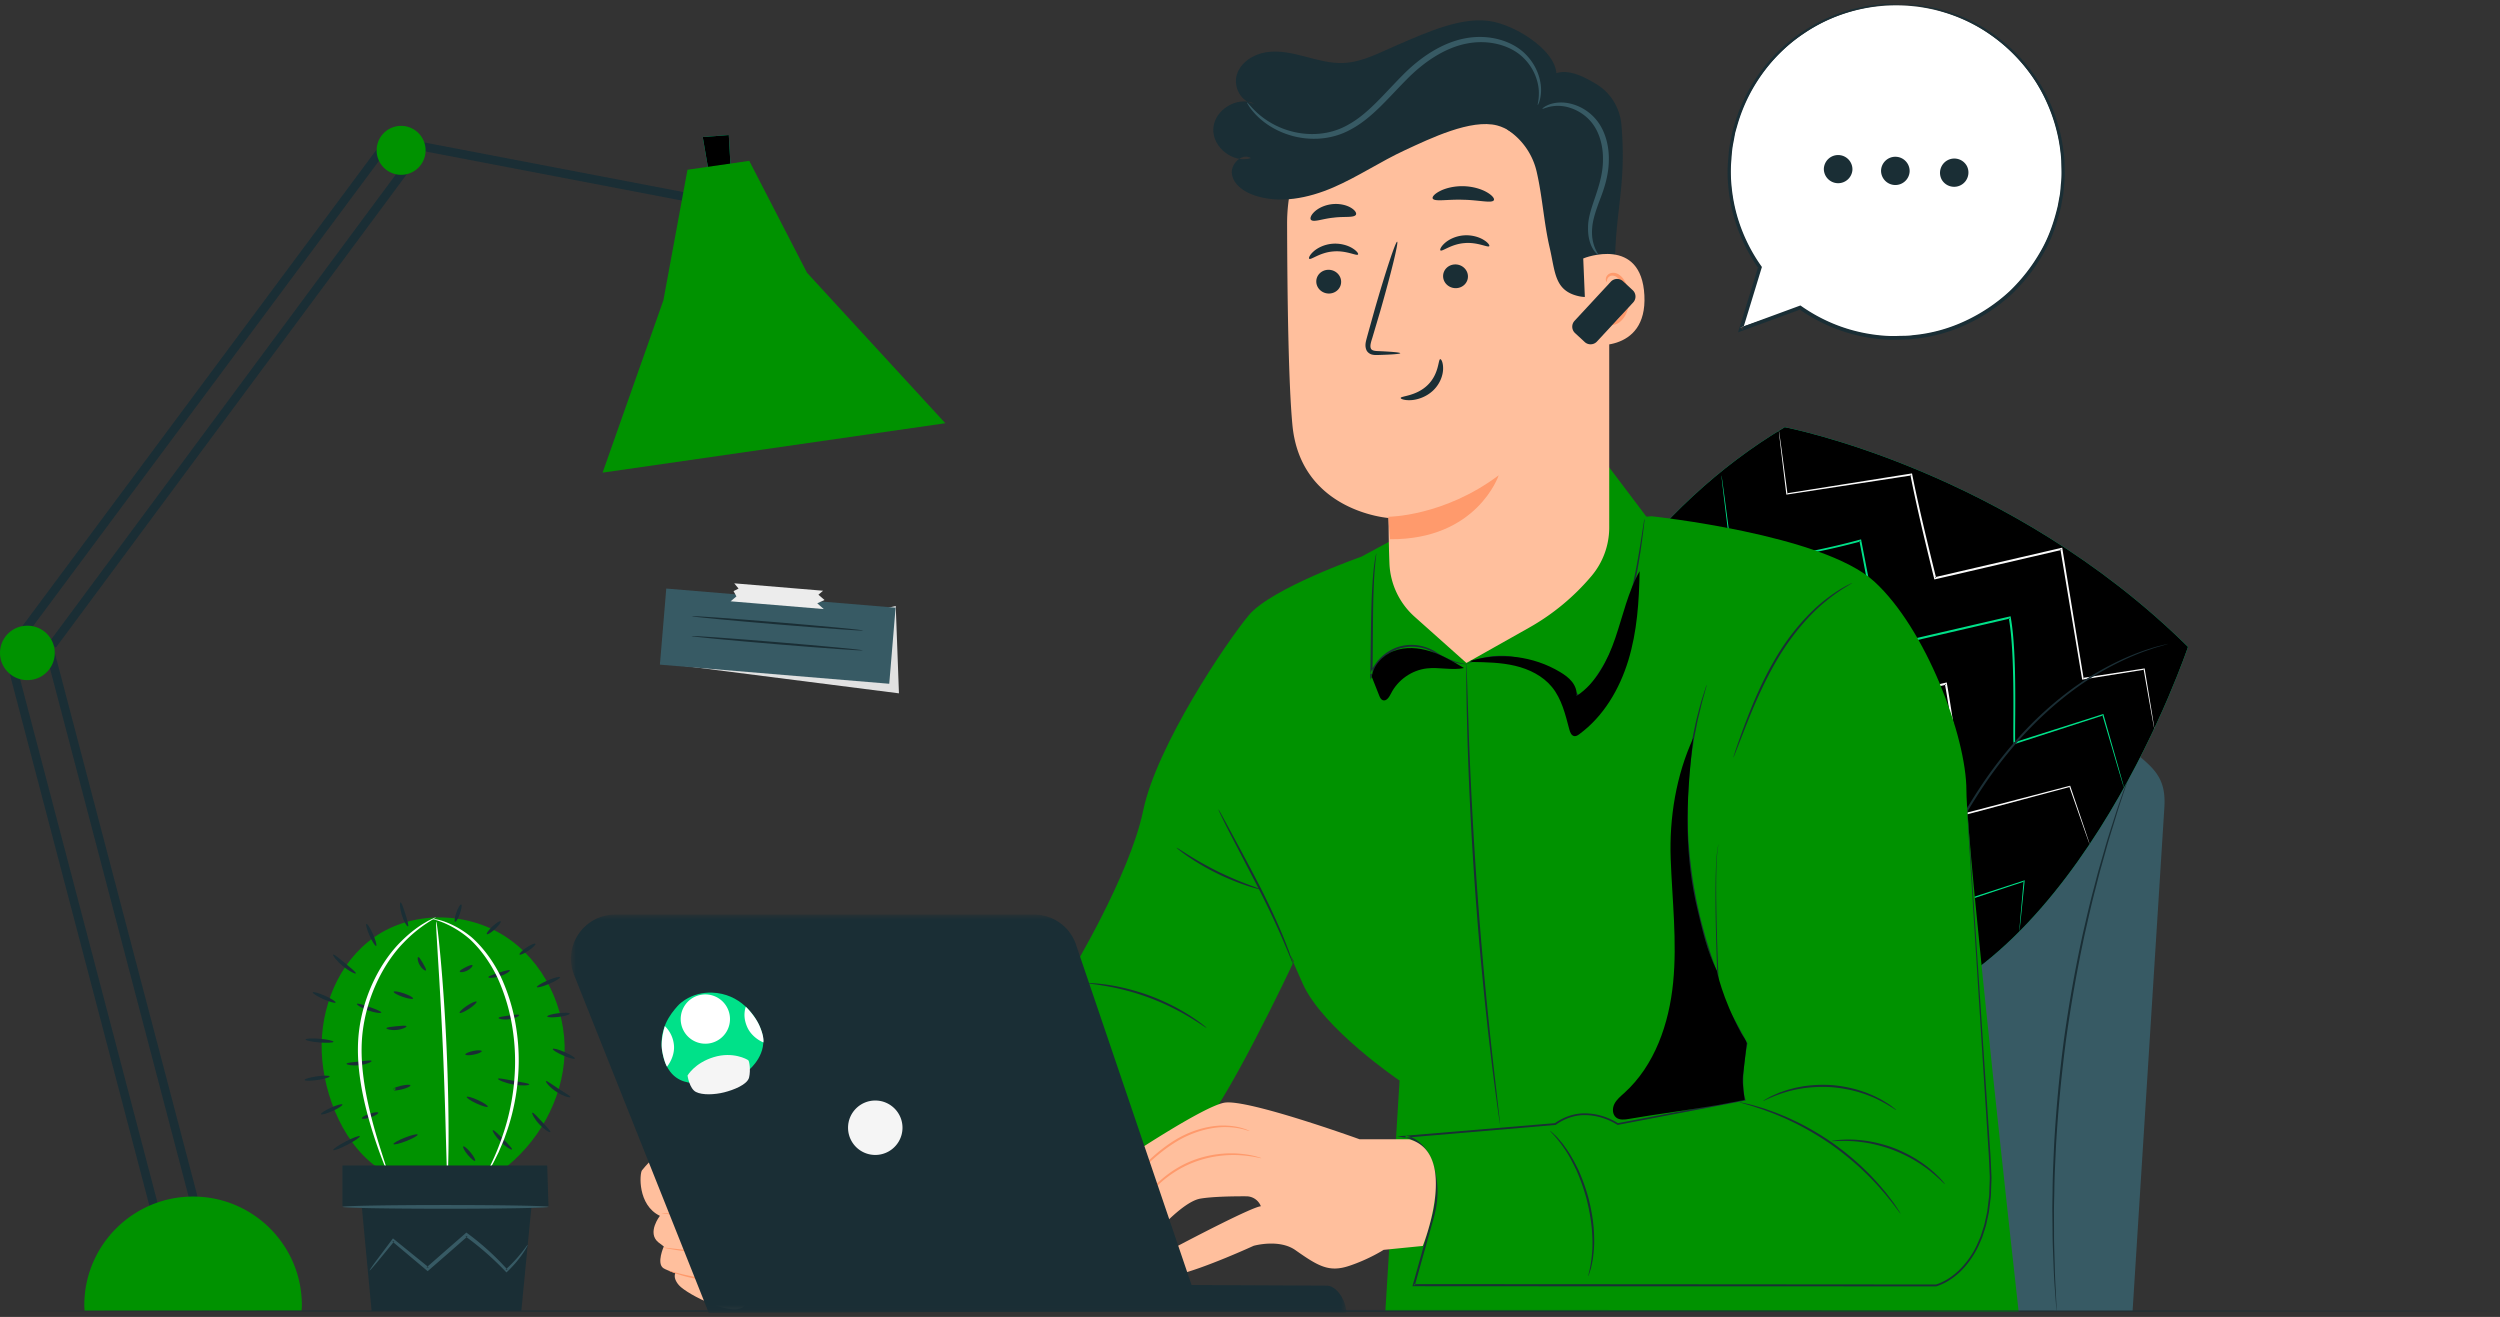
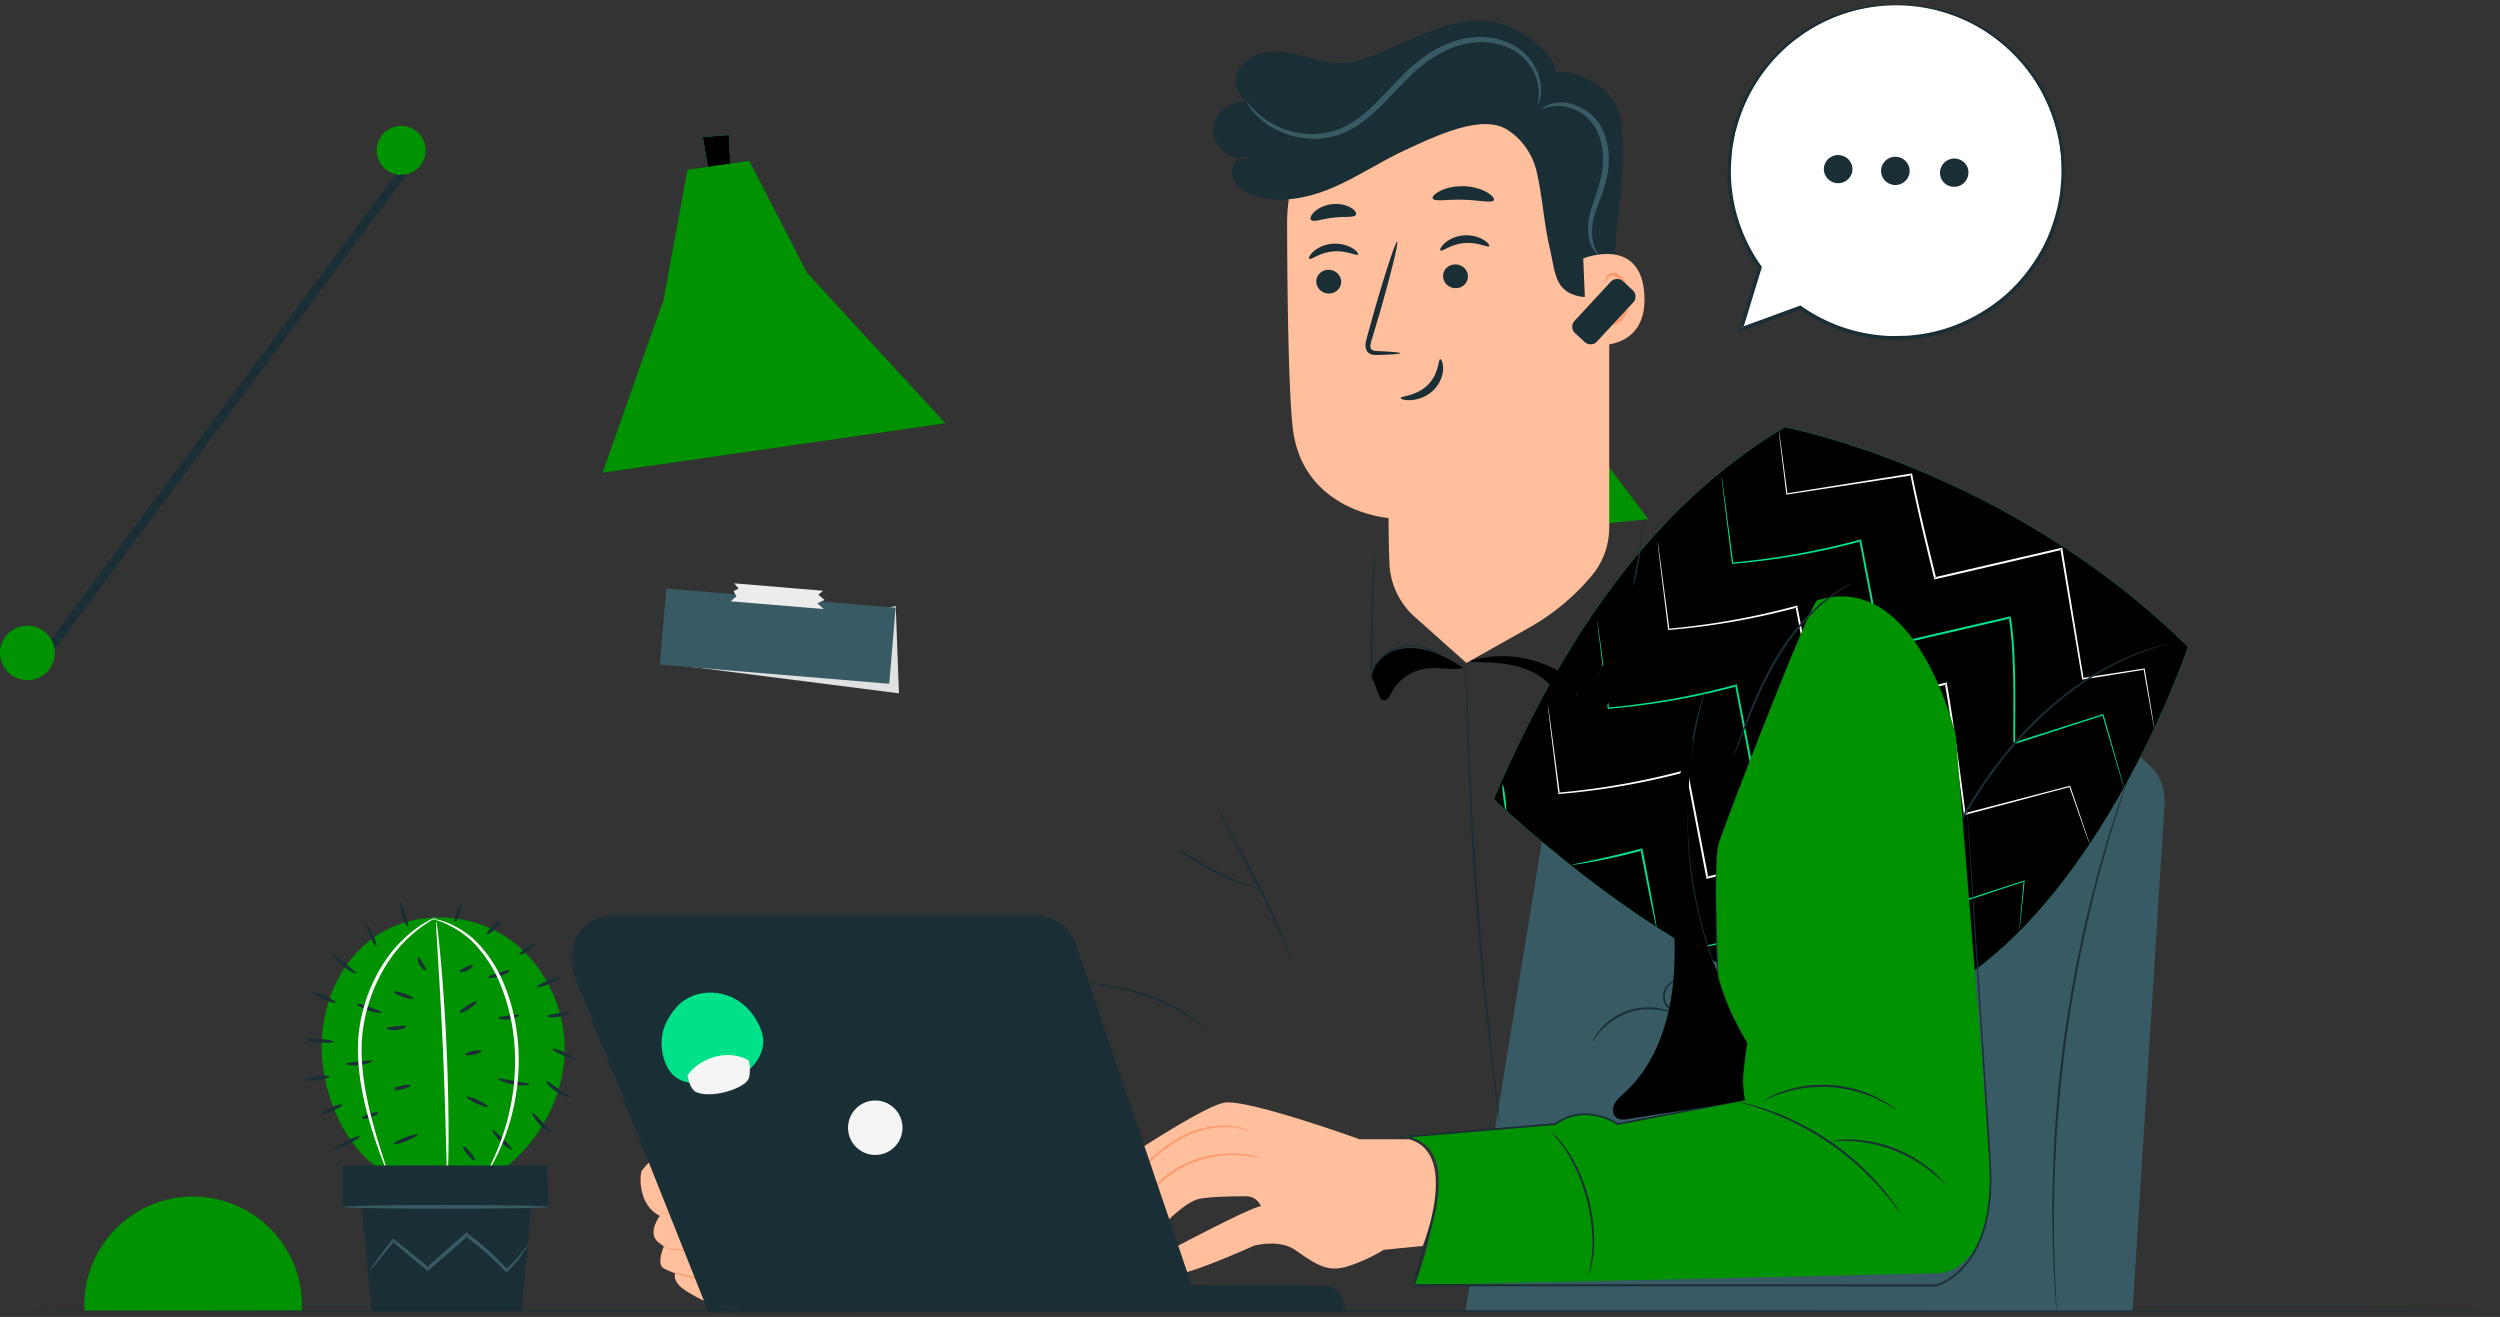
<svg xmlns="http://www.w3.org/2000/svg" xmlns:xlink="http://www.w3.org/1999/xlink" width="467" height="246">
  <rect width="100%" height="100%" fill="#333333" stroke="none" />
  <defs>
    <path id="a" d="M.636.522h144.838v74.415H.636z" />
    <path id="c" d="M.299.003h464.968v.754H.299z" />
  </defs>
  <g fill="none" fill-rule="evenodd">
    <path fill="#375A64" d="M289.461 148.395a12.414 12.414 0 0 1 12.09-10.418c26.155-.349 92.754-.95 96.327 1.886 4.45 3.533 6.777 5.342 6.428 10.947-.32 5.151-5.938 94.08-5.938 94.08H273.734l15.727-96.496z" />
    <path fill="#1A2E35" d="M384.175 244.935c-.007 0-.019-.088-.036-.261l-.066-.771-.217-2.966a105.25 105.25 0 0 1-.255-4.698c-.065-1.833-.182-3.92-.184-6.23l-.04-3.625c-.01-1.26.03-2.572.046-3.93.01-2.716.16-5.614.289-8.666.344-6.097.924-12.791 1.858-19.78a261.148 261.148 0 0 1 3.496-19.562c.691-2.976 1.323-5.81 2.038-8.432.349-1.312.66-2.587 1.007-3.799l1.008-3.484c.618-2.225 1.29-4.205 1.841-5.955a104.086 104.086 0 0 1 1.503-4.46l1-2.802.27-.725c.063-.163.098-.244.105-.242.006.002-.017.088-.067.256l-.233.738-.93 2.823a120.686 120.686 0 0 0-1.437 4.478c-.532 1.754-1.184 3.738-1.785 5.967l-.982 3.486c-.34 1.212-.642 2.488-.983 3.8-.7 2.622-1.32 5.455-2 8.428a271.85 271.85 0 0 0-3.46 19.539 273.067 273.067 0 0 0-1.887 19.746c-.138 3.046-.299 5.94-.324 8.653-.022 1.356-.072 2.665-.069 3.923l.015 3.622c-.015 2.307.082 4.392.125 6.225.036 1.832.115 3.409.188 4.697l.143 2.97.027.773c.004.174.003.264-.004.264m-70.093-62.198c-.003-.014.062-.038.19-.074.13-.03.328-.055.582-.032.504.036 1.256.332 1.824 1.077.589.731.732 2 .183 3.102a3.865 3.865 0 0 1-1.219 1.46 3.703 3.703 0 0 1-1.93.673c-.707.043-1.428-.116-1.989-.517-.574-.386-.92-1.014-1.032-1.62-.213-1.238.29-2.35.954-2.982 1.401-1.195 2.642-1.237 2.614-1.12-.006.015-.068.008-.192.035a3.453 3.453 0 0 0-.525.18c-.44.19-1.095.506-1.7 1.102-.576.588-1.005 1.634-.794 2.713.109.53.406 1.053.896 1.376.48.337 1.111.478 1.744.44a3.388 3.388 0 0 0 1.73-.594 3.56 3.56 0 0 0 1.116-1.305c.51-.995.414-2.105-.084-2.781-.484-.694-1.155-1.01-1.618-1.087-.471-.088-.744-.006-.75-.046m19.551-11.297c-.008.079-1.29-.155-3.348.037-2.04.177-4.885.912-7.466 2.717-2.58 1.807-4.242 4.23-5.107 6.086-.883 1.868-1.1 3.152-1.177 3.131-.022-.004.012-.326.138-.897s.37-1.386.786-2.35c.814-1.92 2.482-4.436 5.134-6.293 2.652-1.855 5.588-2.563 7.67-2.672a13.2 13.2 0 0 1 2.478.066c.58.075.896.153.892.175m-36.152 23.138c-.02-.01.073-.244.292-.642.216-.398.577-.952 1.098-1.578 1.027-1.25 2.821-2.756 5.2-3.567 2.382-.81 4.722-.712 6.3-.35.794.177 1.418.396 1.833.58.416.181.632.308.623.33-.027.07-.94-.358-2.51-.636-1.556-.285-3.82-.334-6.118.45-2.298.783-4.06 2.202-5.12 3.377-1.073 1.18-1.534 2.074-1.597 2.036m24.119 3.095c-.028.038-.547-.277-1.282-.925a14.187 14.187 0 0 1-2.475-2.908 14.183 14.183 0 0 1-1.617-3.46c-.283-.938-.354-1.54-.309-1.551.123-.037.655 2.333 2.258 4.798 1.575 2.482 3.51 3.951 3.425 4.047m34.572-13.884c-.004-.014.06-.039.19-.074.129-.03.327-.055.582-.033.503.037 1.256.333 1.823 1.077.589.732.732 2.002.184 3.104a3.89 3.89 0 0 1-1.219 1.46 3.713 3.713 0 0 1-1.93.672c-.707.042-1.428-.116-1.99-.517-.574-.386-.92-1.014-1.032-1.62-.212-1.238.29-2.35.955-2.983 1.4-1.194 2.64-1.236 2.614-1.119-.006.016-.07.007-.192.035a3.495 3.495 0 0 0-.526.18c-.439.191-1.094.506-1.7 1.102-.576.588-1.004 1.635-.794 2.713.109.529.407 1.052.897 1.376.478.337 1.111.477 1.744.44a3.388 3.388 0 0 0 1.73-.594c.49-.345.867-.812 1.115-1.305.51-.995.415-2.105-.084-2.78-.484-.695-1.154-1.01-1.618-1.088-.47-.088-.743-.007-.749-.046m19.55-11.297c-.007.08-1.289-.155-3.347.036-2.041.178-4.886.912-7.466 2.718s-4.242 4.23-5.107 6.085c-.883 1.868-1.1 3.153-1.177 3.132-.023-.004.011-.326.138-.897.125-.57.369-1.387.786-2.35.814-1.92 2.481-4.435 5.133-6.294 2.653-1.855 5.588-2.563 7.67-2.672 1.049-.06 1.9-.011 2.479.066.58.076.895.153.891.177m-36.15 23.137c-.022-.011.072-.244.29-.643.217-.398.577-.951 1.098-1.577 1.027-1.249 2.821-2.756 5.2-3.567 2.382-.81 4.723-.712 6.3-.35a10.07 10.07 0 0 1 1.833.579c.416.182.633.31.623.331-.027.07-.94-.358-2.51-.636-1.556-.285-3.819-.334-6.118.45-2.298.783-4.06 2.201-5.118 3.377-1.074 1.18-1.535 2.075-1.598 2.036m24.118 3.096c-.028.037-.546-.279-1.281-.927a14.206 14.206 0 0 1-2.476-2.907c-.808-1.263-1.335-2.524-1.616-3.46-.284-.938-.354-1.541-.309-1.55.123-.039.654 2.331 2.257 4.797 1.576 2.482 3.51 3.95 3.425 4.047" />
    <path fill="#00E189" d="M408.717 120.836C375.165 87.703 333.393 79.8 333.393 79.8c-24.838 14.801-41.598 39.65-54.356 69.478 21.4 19.795 48.923 38.765 72.472 40.51 37.243-9.412 57.208-68.952 57.208-68.952" />
    <path fill="#000" d="M408.717 120.836C375.165 87.703 333.393 79.8 333.393 79.8c-24.838 14.801-41.598 39.65-54.356 69.478 21.4 19.795 48.923 38.765 72.472 40.51 37.243-9.412 57.208-68.952 57.208-68.952" />
    <path fill="#00E189" d="M396.76 147.144a1.378 1.378 0 0 1-.083-.228l-.215-.684-.8-2.661-2.95-10.015.15.08-16.456 5.333.105-.102c-.015.03-.015.041-.046.087-.044.061-.161.086-.2.055-.061-.015-.117-.116-.106-.106-.02-.056-.024-.09-.028-.12l-.018-.177-.015-.337-.011-.669-.001-1.35.013-2.762c.007-1.87.006-3.795-.022-5.769-.03-1.974-.083-3.997-.196-6.06-.12-2.06-.278-4.167-.652-6.269l.234.152-14.96 3.476-9.121 2.114-.199.046-.037-.2-3.814-19.97.222.139a134.934 134.934 0 0 1-23.897 4.177l-.122.01-.014-.12-1.47-12.056-.374-3.214-.088-.828a1.717 1.717 0 0 1-.017-.283c.006 0 .023.093.053.278l.122.824.439 3.205c.37 2.819.909 6.903 1.585 12.041l-.136-.109c6.46-.578 14.681-1.78 23.825-4.27l.187-.05.036.19 3.846 19.963-.235-.153 9.119-2.118 14.963-3.466.197-.046.035.199c.376 2.133.53 4.25.647 6.319.11 2.069.16 4.097.184 6.074.023 1.977.019 3.905.007 5.775-.008.935-.016 1.856-.022 2.762l-.003 1.348.007.661.014.324.013.15.005.033c-.014.017.04-.012-.036.025-.066.04-.074.005-.094.042-.003.042-.003-.036-.034-.02-.122-.076-.095-.056-.095-.056l-.086-.041.19-.06 16.486-5.247.117-.036.032.116 2.844 10.045.741 2.68.184.693c.039.155.057.235.05.236" />
    <path fill="#FAFAFA" d="M390.342 157.686a.98.98 0 0 1-.076-.176l-.198-.533-.747-2.09-2.785-7.956.128.069-19.616 5.234-.18.048-.024-.186c-.467-3.605-.988-7.478-1.562-11.558-.583-4.079-1.19-8.374-1.978-12.79l.233.153-14.357 3.336-9.723 2.253-.198.046-.038-.199-3.813-19.97.22.138a134.905 134.905 0 0 1-23.897 4.176l-.12.01-.015-.119-1.47-12.058-.375-3.212-.087-.828a1.815 1.815 0 0 1-.018-.283c.006 0 .024.094.053.278l.122.825.44 3.204 1.584 12.043-.135-.11c6.46-.577 14.681-1.78 23.826-4.27l.185-.05.037.188 3.847 19.964-.237-.153 9.722-2.257 14.36-3.327.198-.045.036.198c.785 4.431 1.384 8.726 1.958 12.808.565 4.084 1.073 7.96 1.527 11.568l-.204-.138 19.644-5.124.097-.025.031.094 2.69 7.988.696 2.107.17.543c.037.122.054.185.05.187" />
    <path fill="#00E189" d="M377.212 174.002s.003-.212.034-.625l.147-1.827.616-6.982.126.1c-4.989 1.658-11.97 3.977-20.34 6.756l-.173.058-.035-.18c-1.604-8.323-3.504-18.17-5.56-28.831l.235.154-12.44 2.889-11.642 2.698-.197.045-.038-.198-3.813-19.97.22.136a134.796 134.796 0 0 1-23.897 4.177l-.12.01-.013-.118c-.63-5.154-1.128-9.243-1.472-12.063l-.374-3.208-.088-.828c-.018-.186-.024-.28-.018-.281.006-.001.024.092.053.277l.121.822.438 3.2 1.585 12.05-.133-.108a137.814 137.814 0 0 0 23.826-4.27l.184-.05.036.187 3.847 19.964-.235-.153 11.64-2.703 12.442-2.883.196-.046.039.2c2.032 10.665 3.907 20.515 5.494 28.84l-.207-.123 20.38-6.633.14-.046-.014.148-.707 6.972-.198 1.823c-.048.41-.085.62-.085.62" />
    <path fill="#FAFAFA" d="M350.136 189.666a.567.567 0 0 1-.05-.142l-.118-.43-.432-1.68c-.368-1.494-.9-3.647-1.57-6.37l-2.344-9.873c-.87-3.811-1.884-8.09-2.789-12.795l.213.139-24.077 5.607-.2.047-.038-.201c-.127-.66-.262-1.37-.4-2.082l-3.42-17.887.233.146a134.915 134.915 0 0 1-23.9 4.178l-.13.011-.017-.13-1.459-12.003-.376-3.247-.087-.843c-.017-.19-.023-.289-.017-.29.007 0 .026.096.056.285l.126.838.446 3.24c.375 2.84.915 6.922 1.582 11.986l-.147-.12a138.016 138.016 0 0 0 23.824-4.267l.195-.054.04.2c1.08 5.625 2.238 11.638 3.439 17.882l.399 2.082-.237-.154c8.694-2.01 16.894-3.904 24.085-5.565l.179-.041.033.18c.886 4.691 1.88 8.98 2.727 12.794l2.264 9.89 1.474 6.391.38 1.693c.037.18.066.322.091.436a.661.661 0 0 1 .022.149" />
    <path fill="#00E189" d="M337.342 186.959c-.025.006-.124-.366-.283-1.048-.167-.748-.383-1.728-.647-2.918a890.283 890.283 0 0 1-2.052-9.876l.236.155-2.263.527a999.733 999.733 0 0 1-11.37 2.579l-3.456.736c-.817.166-1.273.245-1.28.218-.005-.026.438-.156 1.246-.367l3.427-.859c2.897-.708 6.908-1.662 11.344-2.692l2.264-.522.197-.046.04.201a881.51 881.51 0 0 1 1.92 9.891l.532 2.942c.117.692.169 1.074.145 1.079m-27.926-13.792c-.027.005-.127-.376-.283-1.069-.165-.767-.375-1.756-.629-2.943a769.97 769.97 0 0 1-1.927-9.737l-.13-.68.245.153c-3.599.973-6.871 1.67-9.242 2.098-1.186.215-2.146.37-2.811.461-.664.094-1.032.13-1.037.103-.004-.026.356-.11 1.012-.25.727-.15 1.66-.346 2.783-.58a168.63 168.63 0 0 0 9.193-2.212l.204-.056.04.21.131.678c.73 3.808 1.37 7.258 1.812 9.76.205 1.196.374 2.192.506 2.967.11.701.16 1.092.133 1.097m-28.104-21.808c-.108.013-.331-1.05-.5-2.376-.167-1.325-.215-2.41-.108-2.423.109-.014.332 1.049.5 2.374.168 1.326.217 2.41.109 2.425" />
    <path fill="#FAFAFA" d="M402.417 136.08a.907.907 0 0 1-.047-.185l-.11-.553-.396-2.158c-.339-1.91-.827-4.675-1.446-8.176l.127.092-11.444 1.833-.148.024-.025-.15c-1.15-6.874-2.532-15.149-4.05-24.234l.23.152-15.622 3.63-7.958 1.844-.188.044-.046-.186c-1.69-6.874-3.263-13.386-4.444-19.39l.2.142-23.24 3.57-.118.018-.015-.117-1.05-8.708-.262-2.31-.06-.596a.992.992 0 0 1-.01-.202c.006-.001.02.066.042.199l.09.59.322 2.303 1.156 8.695-.131-.099c5.943-.944 13.907-2.212 23.221-3.693l.168-.026.034.168c1.197 5.983 2.782 12.494 4.476 19.36l-.233-.143 7.957-1.846 15.625-3.62.198-.045.033.198 3.974 24.255-.174-.126 11.457-1.754.11-.017.018.108 1.342 8.193.34 2.168.08.557c.016.126.022.19.017.191" />
    <path fill="#1A2E35" d="M404.972 120.274c.002.007-.07.033-.21.079l-.626.192c-.544.184-1.376.363-2.399.743-2.074.672-5.014 1.858-8.424 3.743-3.414 1.875-7.231 4.562-11.042 8.028-3.808 3.468-7.565 7.748-10.968 12.622-3.379 4.9-6.135 9.87-8.406 14.5-2.272 4.63-4.098 8.907-5.582 12.517-1.484 3.61-2.638 6.553-3.444 8.583l-.933 2.334-.253.604c-.058.135-.091.203-.098.2-.006-.002.015-.074.06-.214.057-.16.128-.364.216-.618l.866-2.362a366.318 366.318 0 0 1 3.328-8.632c1.453-3.627 3.254-7.92 5.515-12.572 2.257-4.65 5.014-9.644 8.406-14.564 3.42-4.898 7.206-9.195 11.049-12.667 3.844-3.471 7.701-6.15 11.152-8.002 3.446-1.865 6.415-3.017 8.51-3.646 1.035-.359 1.875-.515 2.428-.673.262-.064.47-.116.636-.155.144-.033.218-.047.22-.04" />
    <path fill="#E1E1E1" d="M123.3 123.828l44.624 5.688-.6-16.327z" />
    <path fill="#375A64" d="M166.111 127.728l-42.839-3.572 1.187-14.212 42.837 3.573z" />
-     <path fill="#1A2E35" d="M161.274 117.78c-.01.109-7.194-.402-16.045-1.141-8.854-.738-16.022-1.425-16.013-1.533.009-.109 7.192.402 16.046 1.14 8.851.738 16.021 1.425 16.012 1.534m-.085 3.709c-.008.109-7.193-.402-16.044-1.14-8.854-.738-16.022-1.425-16.014-1.534.01-.108 7.193.402 16.047 1.141 8.85.738 16.02 1.425 16.012 1.533" />
    <path fill="#ECECEC" d="M137.157 108.966l16.598 1.384-.875.74 1.138.99-1.353.619 1.212 1.076-17.398-1.451 1.086-.917-.54-.984.934-.475z" />
-     <path fill="#1A2E35" d="M36.067 224.324a.807.807 0 0 1-.779-.602L8.364 121.155a.807.807 0 1 1 1.56-.409l26.924 102.567a.807.807 0 0 1-.781 1.011m-7.111 2.539a.805.805 0 0 1-.78-.602L1.252 123.693a.806.806 0 0 1 1.56-.41l26.924 102.57a.806.806 0 0 1-.78 1.011M4.484 119.241l-1.294-.962 69.133-92.996 63.061 12.077-.303 1.584-62.068-11.886z" />
    <path fill="#1A2E35" d="M10.439 120.969l-1.296-.96 68.032-91.78 1.298.959z" />
    <path fill="#009200" d="M70.6 29.555a4.572 4.572 0 0 0 8.658-2.943 4.575 4.575 0 0 0-5.802-2.855 4.57 4.57 0 0 0-2.856 5.798" />
    <path fill="#00E189" d="M132.403 32.161l-1.13-6.568 4.867-.367.352 6.347z" />
    <path fill="#000" d="M132.403 32.161l-1.13-6.568 4.867-.367.352 6.347z" />
    <path fill="#009200" d="M128.422 31.708l-4.496 24.374-11.363 32.208 64.023-9.23-25.839-28.113-10.788-20.902zM0 121.966a5.078 5.078 0 0 0 5.08 5.077 5.078 5.078 0 1 0 0-10.155A5.078 5.078 0 0 0 0 121.966m15.8 122.877c-.018-.338-.052-.673-.052-1.015 0-11.217 9.098-20.31 20.32-20.31s20.32 9.093 20.32 20.31c0 .342-.035.677-.051 1.015H15.799z" />
    <path fill="#FFBF9D" d="M126.634 237.242c-.25.05-1.313 1.132.208 2.853 1.521 1.72 10.695 6.418 12.39 3.609 1.694-2.81-2.392-4.761-2.392-4.761l-10.206-1.701z" />
    <path fill="#FFBF9D" d="M136.712 234.213s9.466-1.047 13.328-.552c4.193.539 8.634-1.579 11.27-4.468 2.638-2.888 3.327-6.689 3.327-6.689l6.025-4.212s.65-14.313-8.896-12.001l-11.158.391s-21.949 3.635-25.348 6.367c0 0-4.135 4.015-5.339 5.571-.454.588-.845 6.486 3.349 8.497 0 0-2.472 3.162-.294 4.942l1.025.777s-1.416 3.152-.084 4.055c1.332.903 11.864 4.098 14.858 2.016 2.992-2.082-.475-4.483-2.063-4.694" />
    <path fill="#FF9A6C" d="M124.914 226.562c.005-.028.445.03 1.24.133a59.04 59.04 0 0 0 3.37.346c.714.052 1.495.092 2.335.11.838.026 1.74-.01 2.7.064.952.083 2.003.269 2.897.919.85.629 1.582 1.699 1.415 2.918-.08.599-.423 1.122-.846 1.498-.431.372-.931.62-1.432.796-1.01.345-2.014.448-2.964.548-1.909.16-3.63.052-5.06-.099a52.306 52.306 0 0 1-3.369-.474c-.79-.138-1.225-.23-1.22-.257.003-.027.445.014 1.242.104.797.087 1.948.237 3.373.35 1.423.114 3.128.19 5 .013.93-.105 1.925-.22 2.869-.55.47-.167.925-.398 1.302-.725.366-.329.651-.769.716-1.263.147-1.002-.485-1.978-1.255-2.549-.787-.582-1.78-.782-2.699-.866-.928-.084-1.832-.06-2.679-.1a39.377 39.377 0 0 1-2.348-.16 38.33 38.33 0 0 1-3.372-.472c-.79-.149-1.22-.26-1.215-.284" />
    <path fill="#FF9A6C" d="M124.146 219.724c.005-.03.443.031 1.234.139.79.104 1.936.255 3.355.378a57.22 57.22 0 0 0 4.996.218c.931.014 1.987-.05 2.989.448.49.247.923.68 1.138 1.218.221.532.259 1.128.155 1.695-.21 1.159-1.02 2.063-1.913 2.623-.902.573-1.92.84-2.874.935-1.926.167-3.616-.132-5.037-.233l-3.365-.342c-.795-.09-1.233-.153-1.23-.18.001-.026.444-.016 1.242.027l3.376.217c1.423.066 3.129.332 4.975.15.918-.101 1.868-.363 2.706-.9.827-.523 1.552-1.354 1.733-2.368.206-1.008-.2-2.085-1.085-2.499-.862-.441-1.88-.41-2.812-.428a49.92 49.92 0 0 1-5.022-.304 42.793 42.793 0 0 1-3.352-.504c-.785-.154-1.214-.266-1.21-.29" />
    <path fill="#FF9A6C" d="M129.03 220.557c-.111.026-.376-.804-.86-1.745-.478-.946-.994-1.646-.908-1.721.074-.073.754.545 1.26 1.542.51.994.61 1.908.508 1.924" />
    <path fill="#FFBF9D" d="M157.984 206.865l-8.949-1.19s-25.295-5.155-25.542-4.488c-.246.667-1.494.9-.56 3.607.936 2.708 15.534 5.116 16.183 5.976.65.86 1.117 5.884 6.848 8.187 5.73 2.304 9.282 1.532 9.282 1.532" />
    <path fill="#FF9A6C" d="M155.246 220.489c.002.006-.063.026-.193.052s-.323.057-.58.08c-.512.05-1.274.077-2.25 0a19.304 19.304 0 0 1-3.506-.62c-1.335-.376-2.86-.839-4.4-1.708-1.539-.857-2.971-2.28-3.942-4.117-.497-.91-.843-1.943-1.218-2.942a1.712 1.712 0 0 0-.165-.332c-.044-.065-.143-.11-.266-.168a7.717 7.717 0 0 0-.769-.27 42.094 42.094 0 0 0-1.635-.454c-2.225-.577-4.58-1.137-6.99-1.844-1.205-.355-2.426-.745-3.636-1.234-.603-.251-1.206-.525-1.78-.88a4.266 4.266 0 0 1-.815-.64c-.117-.14-.235-.28-.31-.466-.086-.174-.112-.327-.17-.492-.184-.647-.33-1.354-.125-2.062.1-.353.336-.656.55-.898.107-.123.202-.235.249-.347.018-.028-.018.013.06-.097.089-.09.114-.072.148-.089.079-.024.107-.016.163-.026a2.87 2.87 0 0 1 .262-.001c1.323.084 2.57.309 3.813.502 2.476.409 4.853.85 7.117 1.277 4.526.86 8.592 1.68 12.003 2.38.853.17 1.667.362 2.432.49.775.107 1.507.21 2.193.307 1.36.193 2.537.36 3.51.5l2.219.332.575.096c.13.025.195.04.194.047 0 .006-.068.004-.2-.007l-.58-.057-2.229-.26-3.524-.434-2.2-.277c-.783-.121-1.587-.303-2.444-.463l-12.016-2.297c-2.264-.416-4.641-.85-7.112-1.253-1.231-.19-2.502-.413-3.763-.491a2.344 2.344 0 0 0-.223.002c-.024.003-.08.004-.077.009-.007-.012.008.028-.019-.028-.042-.064-.01-.061-.037-.09a.066.066 0 0 0-.033-.02c.3.112.079.04.144.07l-.016.034c-.083.19-.207.326-.311.448-.215.244-.39.474-.471.758-.17.566-.053 1.22.126 1.835.1.33.177.585.392.8.214.215.462.41.734.574.541.337 1.13.605 1.72.851 1.188.482 2.398.872 3.596 1.226 2.397.71 4.745 1.275 6.974 1.863.557.15 1.107.299 1.648.467.27.087.538.17.805.288.123.06.293.127.41.287.087.137.151.272.2.401.385 1.043.706 2.027 1.186 2.923.933 1.79 2.303 3.176 3.794 4.028 1.487.861 3.003 1.346 4.317 1.737 1.325.376 2.498.583 3.462.68.965.098 1.72.097 2.23.073.256-.01.45-.03.58-.04.13-.013.198-.02.2-.013m-21.292 13.276c.001-.022.334-.038.931.045a8.831 8.831 0 0 1 2.443.724c.489.232 1.014.505 1.528.905.493.394 1.033.956 1.12 1.755.089.805-.43 1.581-1.123 2.002-.712.446-1.58.524-2.401.496-3.272-.196-6.193-.678-8.269-1.216a24.925 24.925 0 0 1-2.42-.746c-.563-.207-.863-.347-.854-.37.01-.029.328.063.9.224.572.164 1.403.39 2.44.62 2.069.465 4.988.9 8.216 1.095.789.028 1.58-.054 2.185-.431.608-.367 1.029-1.01.964-1.64-.053-.637-.506-1.156-.964-1.535-.468-.383-.978-.668-1.443-.907-1.9-.928-3.273-.939-3.253-1.021" />
-     <path fill="#009200" d="M199.801 182.088s11.216-18.454 13.737-30.634c2.52-12.18 15.546-31.5 19.748-36.54 4.203-5.039 21.01-10.92 21.01-10.92l6.198-3.34 48.007-4.22s31.934 3.36 41.599 12.18c9.664 8.82 17.227 28.98 17.227 39.06 0 10.08 9.76 97.372 9.76 97.372l-118.3-.156 2.652-43.037s-14.286-9.659-18.068-18.06c-3.78-8.4-1.68-4.2-1.68-4.2s-13.412 28.499-18.034 31.858c-4.622 3.36-58.345 19.84-58.345 19.84l-7.358-28.181 41.847-21.022z" />
    <path fill="#009200" d="M339.47 112.134c-1.296.402-17.317 41.769-18.446 45.53-1.13 3.764 0 27.47 0 27.47l5.27 9.784s-1.507 7.15-.377 10.537L302.2 209.97s-6.024-4.139-11.67 0l-27.98 2.365s8.213.094 5.768 12.687c-2.397 12.336-4.219 15.05-4.219 15.05l98.336-2.245s10.923-.54 9.258-21.538c-1.664-21-6.354-78.915-6.354-78.915s-7.168-31.038-25.869-25.24" />
    <path fill="#1A2E35" d="M320.801 181.827c-.013.005-.092-.17-.233-.51l-.596-1.489a34.696 34.696 0 0 1-.871-2.385c-.308-.94-.703-2-1.026-3.204-.347-1.198-.729-2.51-1.047-3.942-.368-1.421-.651-2.963-.961-4.583-.554-3.25-.995-6.858-1.151-10.663-.135-3.809.018-7.44.324-10.725.195-1.638.352-3.198.618-4.642.124-.723.221-1.424.356-2.091l.405-1.916c.236-1.225.551-2.31.796-3.269.238-.962.488-1.777.707-2.44l.495-1.525c.117-.348.185-.528.198-.524.014.005-.03.193-.122.548l-.425 1.545a39.195 39.195 0 0 0-.639 2.45c-.224.963-.52 2.048-.737 3.272l-.378 1.914c-.127.666-.216 1.366-.333 2.088-.251 1.44-.395 2.994-.579 4.626a87.914 87.914 0 0 0-.293 10.673c.156 3.787.584 7.378 1.116 10.617.299 1.615.569 3.152.921 4.57.303 1.43.668 2.741.998 3.94.304 1.206.679 2.266.966 3.211.282.947.568 1.749.806 2.402l.527 1.514c.115.348.171.533.158.538m34.215 44.861c-.012.008-.098-.092-.253-.289l-.657-.868a25.512 25.512 0 0 0-1.052-1.363c-.425-.52-.885-1.131-1.455-1.754a40.481 40.481 0 0 0-1.862-2.04c-.67-.73-1.451-1.449-2.257-2.219a56.777 56.777 0 0 0-5.66-4.532 56.865 56.865 0 0 0-6.24-3.696c-1.007-.481-1.955-.957-2.876-1.328a39.279 39.279 0 0 0-2.566-1.022c-.785-.313-1.518-.526-2.155-.741-.635-.22-1.19-.38-1.647-.503-.418-.124-.762-.225-1.045-.31-.238-.073-.362-.12-.36-.133.004-.013.134.007.378.057.288.065.64.143 1.067.237.463.103 1.027.24 1.672.442.644.195 1.389.391 2.184.688.803.277 1.68.589 2.598.984.933.36 1.893.828 2.911 1.305a53.277 53.277 0 0 1 6.303 3.696 53.21 53.21 0 0 1 5.683 4.59c.805.783 1.582 1.516 2.248 2.26.695.72 1.294 1.43 1.837 2.084.56.639 1.006 1.265 1.416 1.8.415.532.743 1.01 1.003 1.409l.598.913c.134.211.198.325.187.333m8.279-5.517c-.057.053-.928-.94-2.567-2.274-.815-.673-1.847-1.396-3.039-2.12a28.531 28.531 0 0 0-4.08-1.97 28.447 28.447 0 0 0-4.363-1.23c-1.372-.25-2.625-.392-3.68-.429-2.113-.088-3.423.077-3.43 0-.004-.027.32-.08.913-.156.296-.04.66-.08 1.083-.092.424-.015.908-.055 1.442-.03 1.07.001 2.342.116 3.738.35 1.391.257 2.904.646 4.437 1.218a26.578 26.578 0 0 1 4.128 2.029c1.2.75 2.228 1.508 3.03 2.217.416.334.751.685 1.058.978.31.29.556.56.749.787.394.449.601.704.581.722m-9.093-13.833c-.048.07-1.209-.851-3.327-1.898a17.841 17.841 0 0 0-1.768-.771c-.638-.275-1.352-.478-2.095-.715a26.356 26.356 0 0 0-4.986-.874 26.471 26.471 0 0 0-5.059.187c-.767.132-1.502.237-2.172.421-.68.145-1.296.341-1.857.524-2.242.748-3.517 1.503-3.556 1.426-.014-.023.3-.213.884-.539.289-.168.65-.36 1.088-.542.435-.187.922-.429 1.493-.609a16.822 16.822 0 0 1 1.869-.577c.676-.201 1.42-.32 2.198-.464a25.177 25.177 0 0 1 5.14-.22c1.824.135 3.54.48 5.06.919.752.249 1.472.468 2.114.758.658.253 1.242.55 1.772.827.542.256.99.562 1.396.807.41.24.741.479 1.004.686.534.4.82.632.803.654m-57.511 31.024c-.089-.025.491-1.58.698-4.212.129-1.312.096-2.886-.037-4.622a36.916 36.916 0 0 0-.99-5.576 37.9 37.9 0 0 0-1.885-5.343c-.754-1.569-1.486-2.965-2.25-4.04-1.476-2.19-2.734-3.27-2.668-3.334.017-.02.325.252.866.765.283.245.585.586.923.993l.552.647c.183.237.36.5.555.77.805 1.07 1.571 2.467 2.352 4.047a35.638 35.638 0 0 1 1.937 5.394c.5 1.973.826 3.888.97 5.646.114 1.758.119 3.353-.048 4.679l-.105.945-.164.833c-.102.52-.19.967-.32 1.32-.225.71-.361 1.097-.387 1.088m-16.486-28.408c-.007 0-.023-.073-.048-.218l-.103-.648-.358-2.491a470.468 470.468 0 0 1-1.177-9.184c-.933-7.762-2.045-18.509-2.916-30.406a673.994 673.994 0 0 1-1.526-30.514c-.103-3.908-.158-7.07-.169-9.257l-.007-2.516.008-.656a.986.986 0 0 1 .015-.223c.008 0 .016.075.025.223.008.17.019.385.03.654.021.603.048 1.445.083 2.515l.293 9.25c.274 7.812.777 18.599 1.641 30.495a833.114 833.114 0 0 0 2.8 30.404l1.052 9.196.284 2.5.064.652c.012.147.015.224.009.224m-38.629-29.818c-.026.01-.207-.403-.515-1.157-.301-.754-.753-1.842-1.324-3.179-1.138-2.675-2.835-6.314-4.86-10.263l-5.238-10.094a128.45 128.45 0 0 1-1.532-3.089c-.35-.736-.532-1.148-.507-1.16.024-.012.252.377.644 1.09l1.642 3.03c1.38 2.563 3.312 6.089 5.343 10.044 2.028 3.954 3.691 7.626 4.767 10.335.537 1.355.95 2.459 1.21 3.232.262.772.395 1.202.37 1.212" />
    <path fill="#1A2E35" d="M235.53 166.15c-.007.026-.25-.022-.685-.131a27.208 27.208 0 0 1-1.819-.539 44.742 44.742 0 0 1-11.19-5.538 28.31 28.31 0 0 1-1.53-1.12c-.35-.279-.535-.444-.52-.465.037-.05.854.506 2.204 1.352a63.412 63.412 0 0 0 5.423 3.041 63.861 63.861 0 0 0 5.705 2.469c1.492.56 2.43.873 2.412.93m-10.154 25.852c-.016.022-.305-.155-.813-.495a51.438 51.438 0 0 0-2.177-1.388 46.011 46.011 0 0 0-7.635-3.715 45.991 45.991 0 0 0-8.2-2.212 52.662 52.662 0 0 0-2.553-.382c-.606-.078-.941-.133-.939-.16.002-.028.34-.023.953.007.613.024 1.496.11 2.582.26 2.171.296 5.152.945 8.295 2.117 3.14 1.18 5.814 2.646 7.645 3.85.918.6 1.64 1.115 2.119 1.499.481.379.74.598.723.62m81.877-95.501c.014.002-.002.213-.044.615l-.2 1.756c-.197 1.522-.47 3.726-.933 6.434-.463 2.704-1.095 5.921-2.12 9.412-1.053 3.475-2.51 7.249-4.763 10.812-1.164 1.88-2.547 3.54-3.947 5.056l-.155.167-.14-.186a20.011 20.011 0 0 0-7.187-5.96c-1.275-.655-2.573-1.057-3.784-1.393-1.228-.27-2.385-.452-3.445-.462-2.122-.052-3.808.313-4.91.69-1.103.385-1.68.672-1.697.636-.005-.011.136-.086.413-.22.282-.12.677-.363 1.24-.543 1.099-.42 2.802-.832 4.959-.813 1.078-.005 2.257.162 3.51.423 1.233.328 2.559.725 3.861 1.38 2.624 1.25 5.267 3.267 7.351 6.034l-.294-.02c1.378-1.501 2.741-3.143 3.892-5 2.226-3.522 3.681-7.257 4.748-10.704 1.039-3.465 1.697-6.665 2.194-9.358.497-2.694.811-4.892 1.055-6.406l.274-1.745c.067-.399.108-.607.122-.605" />
    <path fill="#009200" d="M307.898 96.977l-7.294-9.664-7.927.249-25.762 13.603z" />
    <path fill="#1A2E35" d="M273.928 124.078c-.001.013-.145.01-.419-.01a8.486 8.486 0 0 1-1.186-.195c-1.026-.22-2.453-.794-4.069-1.737-.804-.482-1.7-.928-2.767-1.147a8.145 8.145 0 0 0-3.415-.005c-2.366.478-4.732 2.32-5.72 4.97l-.412 1.11.031-1.184c.009-.294.017-.61.025-.927.093-5.959.098-11.37.342-15.278.109-1.954.266-3.533.426-4.617.071-.543.155-.961.215-1.244.059-.282.096-.429.11-.426.037.007-.069.602-.173 1.688a72.873 72.873 0 0 0-.299 4.613c-.172 3.903-.133 9.3-.226 15.274-.01.319-.018.635-.025.93l-.382-.075c1.042-2.787 3.528-4.702 6.014-5.184 2.505-.526 4.852.222 6.393 1.265 1.59.97 2.967 1.567 3.969 1.829.996.278 1.573.31 1.568.35" />
    <path fill="#FFBF9D" d="M300.603 40.503l.001 58.032c0 3.316-1.172 6.526-3.31 9.061a42.518 42.518 0 0 1-11.659 9.654l-11.71 6.591-9.687-8.644a14.075 14.075 0 0 1-4.69-9.95c-.168-4.227-.168-8.486-.168-8.486s-16.412-1.178-17.954-17.355c-.725-7.617-.954-23.22-.995-37.596-.046-16.403 12.54-30.083 28.894-31.437l.463-.037c16.937-.41 30.874 13.232 30.815 30.167" />
-     <path fill="#FF9A6C" d="M259.335 96.53s10.308-.015 20.625-7.748c0 0-4.028 12.068-20.316 11.947l-.31-4.199z" />
    <path fill="#1A2E35" d="M245.885 52.683c.058 1.225 1.144 2.186 2.425 2.149 1.279-.037 2.27-1.058 2.212-2.283-.058-1.225-1.143-2.187-2.421-2.15-1.282.037-2.273 1.06-2.216 2.284m-1.317-4.345c.31.277 1.956-1.165 4.447-1.364 2.485-.234 4.418.894 4.663.567.121-.146-.216-.666-1.059-1.18-.831-.51-2.213-.96-3.764-.826-1.55.137-2.808.816-3.509 1.462-.717.65-.931 1.217-.778 1.34m25.007 3.343c.058 1.225 1.144 2.185 2.424 2.148 1.278-.036 2.27-1.057 2.212-2.282-.057-1.225-1.143-2.187-2.422-2.15-1.28.037-2.272 1.06-2.214 2.284m-.496-4.904c.313.279 1.96-1.163 4.448-1.362 2.485-.234 4.418.894 4.664.567.12-.146-.214-.666-1.06-1.18-.831-.51-2.213-.961-3.764-.826-1.55.137-2.807.815-3.509 1.461-.715.65-.93 1.217-.78 1.34m-7.506 19.204c0-.142-1.57-.281-4.105-.394-.641-.014-1.253-.09-1.396-.515-.188-.446.022-1.153.269-1.919l1.479-4.994c2.04-7.105 3.461-12.927 3.174-13.006-.287-.08-2.174 5.615-4.214 12.72-.488 1.752-.955 3.42-1.398 5.018-.18.74-.526 1.595-.123 2.521.21.46.705.767 1.123.843.417.09.775.067 1.09.06 2.537-.073 4.103-.191 4.1-.334m7.471 1.116c-.407.01-.189 2.712-2.343 4.82-2.15 2.115-5.056 2.05-5.046 2.429-.023.172.685.471 1.904.404 1.196-.057 2.906-.585 4.225-1.875 1.313-1.293 1.79-2.911 1.79-4.028.01-1.137-.347-1.781-.53-1.75m-1.413-30.019c.301.657 2.76.13 5.71.24 2.953.052 5.38.711 5.717.073.149-.305-.314-.908-1.321-1.484-.998-.576-2.556-1.073-4.326-1.123-1.769-.046-3.352.365-4.38.885-1.037.52-1.533 1.097-1.4 1.41m-22.743 3.981c.485.53 2.152-.2 4.212-.397 2.053-.27 3.84.064 4.194-.56.152-.302-.17-.846-.977-1.317-.796-.471-2.09-.802-3.504-.643-1.414.162-2.6.776-3.269 1.414-.68.641-.871 1.244-.656 1.503m36.656-16.858l.095.062a12.79 12.79 0 0 1 5.42 7.846l.072.323c1.016 4.567 1.29 9.275 2.35 13.832 1.061 4.556.866 8.038 5.432 9.065 2.88.648 5.33-.955 6.358-2.582.397-.63.405-1.42.401-2.164-.06-11.225 2.199-15.584 1.213-27.245-.27-3.173-2.01-6.029-4.745-7.664-2.588-1.548-5.722-3.116-8.329-1.607-2.616 1.513-5.705 6.88-7.632 9.207" />
    <path fill="#FFBF9D" d="M295.748 48.282c.267-.142 10.86-4.212 11.423 6.89.563 11.1-10.703 9.375-10.739 9.058-.036-.318-.684-15.948-.684-15.948" />
    <path fill="#FF9A6C" d="M299.612 59.852c.046-.038.2.126.535.259.326.13.88.202 1.447-.043 1.152-.49 2.045-2.403 1.998-4.406a6.397 6.397 0 0 0-.682-2.741c-.38-.796-.935-1.336-1.531-1.411a.987.987 0 0 0-1.115.588c-.132.318-.051.536-.109.558-.03.03-.247-.174-.181-.637.034-.222.151-.491.4-.717.257-.231.642-.36 1.057-.337.86.016 1.67.764 2.108 1.618.485.856.802 1.924.828 3.06.042 2.24-.998 4.392-2.58 4.937-.77.243-1.434.041-1.784-.204-.358-.256-.43-.502-.391-.524" />
    <path fill="#1A2E35" d="M290.325 15.749c2.36-4.654-5.638-10.396-11.249-11.667-5.609-1.27-12.59 1.99-17.88 4.243-3.339 1.422-6.629 3.293-10.254 3.442-2.431.1-4.816-.589-7.17-1.207-2.353-.619-4.796-1.177-7.201-.812-2.406.365-4.792 1.858-5.523 4.177-.733 2.32.837 5.285 3.267 5.42-3.205-1.43-7.457 1.15-7.668 4.652-.212 3.502 3.696 6.573 7.052 5.544-1.674-1.063-3.926 1.108-3.568 3.058.356 1.949 2.259 3.232 4.134 3.877 4.786 1.645 10.118.552 14.767-1.451 4.648-2.005 8.874-4.877 13.471-6.996 4.596-2.12 12.279-5.875 17.175-4.591 3.605.944 6.393 4.96 8.293 3.865 1.838-1.057 2.883-3.16 3.094-5.268.21-2.109-.267-4.22-.74-6.286" />
    <path fill="#375A64" d="M232.952 19.15c.088-.062.639.772 1.936 1.966a15.333 15.333 0 0 0 6.482 3.45c2.986.773 6.957.774 10.528-1.3 3.63-1.997 6.571-5.64 10.02-9.128 3.434-3.514 7.61-6.25 11.954-7.008 4.318-.774 8.47.488 10.896 2.79 2.441 2.325 3.124 5.149 3.105 6.949a7.503 7.503 0 0 1-.309 2.075c-.164.452-.27.676-.306.664-.105-.027.282-.976.187-2.726-.106-1.705-.881-4.317-3.2-6.386-2.29-2.045-6.162-3.145-10.192-2.37-4.049.76-8.005 3.357-11.36 6.789-3.383 3.41-6.42 7.152-10.306 9.236-3.863 2.174-8.124 2.076-11.221 1.165-3.166-.915-5.332-2.591-6.576-3.893-.618-.665-1.056-1.218-1.298-1.63-.255-.403-.371-.621-.34-.643m65.576 28.416c-.037.041-.502-.265-.993-1.109-.495-.83-.943-2.229-.885-3.968-.05-3.587 2.788-7.676 2.782-12.638.044-2.454-.58-4.792-1.773-6.507-1.184-1.711-2.903-2.746-4.411-3.214a7.25 7.25 0 0 0-3.74-.197c-.878.215-1.34.462-1.387.377-.03-.042.359-.423 1.264-.786.897-.334 2.366-.58 4.072-.142a8.963 8.963 0 0 1 5.028 3.378c1.387 1.89 2.093 4.47 2.045 7.104-.007 2.645-.768 5.1-1.558 7.154-.784 2.064-1.43 3.908-1.546 5.515-.315 3.293 1.261 4.967 1.102 5.033" />
    <path fill="#1A2E35" d="M296.02 63.886l-1.805-1.67a1.619 1.619 0 0 1-.087-2.288l6.768-7.302a1.62 1.62 0 0 1 2.289-.088l1.805 1.672c.656.608.696 1.632.087 2.288l-6.769 7.302a1.62 1.62 0 0 1-2.288.087m71.389 86.279s.019.148.043.44l.098 1.304.356 5.076c.301 4.45.739 10.95 1.293 19.19.547 8.247 1.207 18.232 1.962 29.64l.58 8.817c.113 1.509.17 3.052.24 4.612.06.78 0 1.567-.02 2.358-.046.79-.006 1.591-.134 2.386l-.295 2.404-.515 2.4c-.228.791-.498 1.576-.747 2.372-.348.758-.637 1.55-1.047 2.288-1.585 2.948-4.063 5.702-7.507 6.838l-.015.005h-.026l-74.082-.016-23.494-.014h-.258l.07-.247 2.133-7.605 1.054-3.755c.355-1.248.71-2.472.877-3.734.376-2.509.122-5.08-.652-7.437-.395-1.17-.962-2.285-1.768-3.194-.786-.906-1.883-1.597-3.019-1.773l-1.553-.242 1.55-.13 27.982-2.35-.087.032c1.765-1.271 3.918-1.966 6.027-1.851 2.105.095 4.108.775 5.837 1.856l-.122-.026 23.721-4.492-.106.18c-.3-.924-.374-1.869-.409-2.786-.026-.92.003-1.824.076-2.709.14-1.77.39-3.47.72-5.11l.012.084-5.256-9.79-.011-.023-.002-.025c-.372-8.725-.503-15.604-.44-20.299.026-2.347.115-4.15.24-5.358.06-.606.121-1.063.202-1.364.066-.302.106-.453.106-.453s-.02.157-.077.46c-.07.3-.123.757-.172 1.362-.107 1.208-.177 3.008-.185 5.354-.025 4.692.138 11.568.542 20.288l-.013-.046 5.287 9.776.02.04-.008.045a43.236 43.236 0 0 0-.701 5.08c-.07.877-.097 1.773-.068 2.678.035.903.114 1.83.402 2.708l.049.152-.155.03-23.713 4.538-.063.012-.06-.037c-1.66-1.035-3.637-1.705-5.666-1.791-2.039-.107-4.103.563-5.812 1.795l-.039.028-.048.004-27.978 2.38-.002-.373c1.307.202 2.426.94 3.271 1.895.852.958 1.44 2.118 1.848 3.324.796 2.42 1.055 5.042.673 7.612-.17 1.286-.534 2.545-.886 3.784-.35 1.246-.7 2.498-1.051 3.755l-2.13 7.606-.188-.247 23.493.009 74.082.056-.042.005c1.614-.503 3.08-1.496 4.297-2.65a15.988 15.988 0 0 0 2.993-4.004c.402-.724.687-1.504 1.031-2.248.247-.784.514-1.557.74-2.336l.513-2.37.295-2.382c.129-.785.09-1.582.137-2.365.02-.785.083-1.565.023-2.34-.068-1.55-.12-3.081-.23-4.595l-.563-8.82-1.88-29.648-1.194-19.196c-.132-2.216-.232-3.92-.302-5.08l-.07-1.305c-.014-.294-.014-.443-.014-.443m-21.447-41.245c.017.03-.478.305-1.348.837-.87.53-2.095 1.358-3.504 2.51-2.835 2.28-6.248 6.065-9.076 10.855-2.83 4.791-4.71 9.494-6.059 12.882l-1.572 4.032-.44 1.093c-.103.247-.164.376-.177.372-.013-.006.023-.143.104-.4l.369-1.118c.33-.968.819-2.364 1.456-4.079 1.284-3.416 3.129-8.156 5.98-12.983 2.85-4.828 6.335-8.627 9.24-10.871 1.444-1.134 2.702-1.933 3.601-2.425.442-.26.808-.42 1.047-.543.244-.118.374-.174.38-.162" />
    <path fill="#000" d="M316.322 137.821c-3.223 6.995-4.519 14.945-4.235 22.64.285 7.695 1.21 15.41.456 23.074-.754 7.663-3.419 15.485-9.138 20.644-.687.62-1.432 1.222-1.844 2.05-.413.828-.378 1.97.354 2.536.65.504 1.568.388 2.378.247 5.48-.951 11.02-1.63 16.5-2.582 1.174-.204 5.124-.975 5.124-.975s-.523-3.005-.333-4.503c.173-1.37.71-6.033.71-6.033-.159-.718-.683-1.268-1.05-1.95-3.606-6.692-4.542-11.649-4.542-11.649-1.871-3.827-2.71-7.67-3.576-11.244-2.406-9.92-2.335-19.692-.805-32.255m-60.032-11.297c.45 1.137.9 2.273 1.348 3.409.137.346.31.727.656.86.672.259 1.211-.57 1.531-1.216 1.267-2.556 3.884-4.393 6.718-4.72 2.302-.265 4.664.403 6.932-.07-2.005-1.193-4.032-2.397-6.254-3.11-2.222-.715-4.69-.905-6.867-.066-2.178.839-3.983 2.847-4.15 5.174m18.809-3.132c2.69.047 5.404.096 8.02.719 2.616.623 5.163 1.876 6.869 3.955 1.83 2.233 2.514 5.157 3.253 7.947.141.536.4 1.174.952 1.234.33.037.638-.163.906-.361 4.527-3.324 7.524-8.422 9.16-13.794 1.637-5.37 2.016-11.04 2.106-16.654-2.163 3.865-3.104 8.272-4.533 12.467-1.429 4.193-3.54 8.419-7.25 10.841.123-.947-.251-1.91-.845-2.658-.593-.749-1.389-1.311-2.207-1.804-4.993-3.013-11.285-3.783-16.858-2.063" />
    <path fill="#FFBF9D" d="M263.239 212.813h-9.273s-20.923-7.557-25.226-6.835c-3.874.65-18.06 10.07-20.84 11.934-.31.21-.543.507-.673.857a3.039 3.039 0 0 0 1.692 3.864l.294.122-.127.422a5.038 5.038 0 0 0-.214 1.692c.105 1.993 2.782 2.597 3.802.884l-.536.949c-.218.386-.32.826-.296 1.27l.048.862c.053.96.69 1.786 1.602 2.083a2.317 2.317 0 0 0 2.436-.639c1.8-1.978 5.686-5.94 8.315-6.378 2.338-.39 6.235-.44 8.588-.43a2.91 2.91 0 0 1 2.7 1.858c-1.56.112-12.432 5.778-16.28 7.807-1.19.628-2.081 1.76-2.237 3.095-.14 1.203.468 2.464 2.85 1.908 5.112-1.193 14.31-5.42 14.31-5.42s4.747-1.355 7.82.813c4.324 3.049 6.305 4.168 10.02 2.937 3.712-1.231 6.45-2.996 6.45-2.996l7.315-.73s6.918-17.28-2.54-19.93" />
    <path fill="#FF9A6C" d="M235.61 216.344c-.018.079-1.485-.391-3.93-.546-2.429-.165-5.883.117-9.32 1.583-3.439 1.466-6.032 3.765-7.592 5.632-1.582 1.871-2.256 3.255-2.326 3.213-.02-.01.13-.362.465-.968.333-.604.872-1.453 1.645-2.423 1.526-1.937 4.143-4.32 7.653-5.817 3.51-1.497 7.04-1.737 9.495-1.498 1.235.115 2.222.311 2.889.49.668.178 1.027.312 1.02.334m-2.215-5.079c-.024.096-1.512-.634-4.092-.714-2.558-.11-6.153.66-9.517 2.694-3.362 2.042-5.88 4.631-7.669 6.486l-2.101 2.232c-.498.526-.782.81-.802.792-.02-.019.225-.337.688-.894a70.793 70.793 0 0 1 2.012-2.32c1.741-1.908 4.248-4.555 7.67-6.634 3.428-2.074 7.122-2.82 9.73-2.634 1.308.078 2.349.316 3.037.556.352.1.606.23.783.3.177.077.266.122.261.136" />
    <path fill="#FFF" d="M354.203.998c-17.104 0-30.97 13.86-30.97 30.957a30.79 30.79 0 0 0 5.567 17.697l-3.717 11.542 11.38-3.874a30.825 30.825 0 0 0 17.74 5.589c17.104 0 30.97-13.86 30.97-30.955 0-17.096-13.866-30.956-30.97-30.956" />
    <path fill="#1A2E35" d="M346.035 31.713a2.673 2.673 0 0 1-5.341-.161 2.67 2.67 0 0 1 2.75-2.588 2.67 2.67 0 0 1 2.59 2.749m10.686.321a2.672 2.672 0 0 1-5.34-.161 2.671 2.671 0 0 1 5.34.161m10.698-1.014a2.672 2.672 0 0 1-4.705 2.53 2.668 2.668 0 0 1 1.088-3.616 2.67 2.67 0 0 1 3.617 1.086" />
    <path fill="#1A2E35" d="M355.154.786c0-.012.183-.01.54.007.391.024.916.054 1.585.093.349.027.74.038 1.168.087l1.393.239 1.627.284 1.812.507c2.543.736 5.616 1.955 8.727 4.12a31.746 31.746 0 0 1 8.88 9.18c2.507 4.04 4.383 9.086 4.752 14.701.01 1.402.136 2.833-.044 4.277-.07.721-.08 1.457-.206 2.182l-.399 2.192c-.685 2.903-1.644 5.869-3.234 8.61a33.526 33.526 0 0 1-5.92 7.648 32.852 32.852 0 0 1-8.367 5.634c-3.108 1.47-6.532 2.449-10.076 2.762-.879.147-1.774.12-2.669.146a23.97 23.97 0 0 1-2.693-.031 32.106 32.106 0 0 1-5.37-.843c-3.853-.942-7.456-2.63-10.598-4.838l.325.043-11.065 4.057-.655.24.205-.666 3.565-11.586.046.29c-2.945-4.168-4.76-8.88-5.432-13.525-.337-2.32-.44-4.63-.22-6.852.083-1.114.169-2.213.41-3.276l.297-1.59c.113-.523.289-1.027.428-1.536 2.36-8.16 7.61-14.082 12.734-17.407 2.566-1.692 5.08-2.886 7.374-3.609l1.652-.536 1.564-.347c.499-.108.976-.21 1.431-.31.458-.073.9-.107 1.313-.157.83-.08 1.56-.202 2.198-.214l1.608-.004.982.007c.22.006.332.013.332.022 0 .01-.112.022-.333.036-.251.011-.573.027-.979.048l-1.6.059c-.633.03-1.357.168-2.179.265-3.235.492-8.097 1.63-13.133 5.082-5.025 3.329-10.145 9.196-12.42 17.219-.135.5-.305.996-.414 1.51l-.284 1.563c-.231 1.044-.312 2.123-.386 3.217-.207 2.18-.097 4.446.242 6.719.673 4.549 2.466 9.157 5.36 13.23l.095.135-.048.157-3.542 11.593-.45-.426 11.06-4.07.174-.063.151.106c3.075 2.156 6.596 3.805 10.362 4.725 1.732.426 3.49.7 5.248.825a23.4 23.4 0 0 0 2.634.031c.875-.026 1.751.003 2.61-.141 3.464-.304 6.812-1.255 9.853-2.69a32.277 32.277 0 0 0 8.195-5.498 32.923 32.923 0 0 0 5.814-7.472c1.564-2.68 2.512-5.582 3.196-8.424.134-.721.265-1.436.398-2.147.128-.71.137-1.433.211-2.14.184-1.416.063-2.82.06-4.196-.335-5.512-2.15-10.477-4.588-14.471-2.49-3.99-5.628-6.984-8.68-9.12-3.051-2.169-6.074-3.412-8.583-4.182l-1.787-.534-1.608-.314-1.38-.27c-.423-.06-.813-.083-1.158-.12-.664-.07-1.186-.123-1.574-.163-.356-.04-.537-.068-.537-.08" />
    <g transform="translate(106.02 170.329)">
      <mask id="b" fill="#fff">
        <use xlink:href="#a" />
      </mask>
      <path fill="#1A2E35" d="M26.387 74.937L1.261 11.889C-.963 6.467 3.026.522 8.889.522H87.17a8.244 8.244 0 0 1 7.807 5.594l21.586 63.593 25.207.12c2.048.01 3.703 3.004 3.703 5.051l-27.747-.319-91.34.376z" mask="url(#b)" />
      <path fill="#00E189" d="M26.994 15.092c-1.782-.065-3.557.39-5.057 1.353-.49.315-.978.696-1.376 1.142-1.341 1.503-3.733 4.438-2.781 9.01.952 4.57 3.905 5.203 5.28 5.354 1.375.151 10.995-2.581 10.995-2.581s3.488-2.965 2.249-6.852c-1.064-3.337-4.156-7.238-9.31-7.426" />
      <path fill="#F5F5F5" d="M22.411 30.587s.347 2.444 1.573 3.065c1.225.622 3.514.51 5.262.07 1.748-.438 4.36-1.443 4.669-2.798.309-1.357.046-3.009-.152-3.188-.198-.18-2.867-1.685-6.45-.594-3.584 1.091-4.902 3.445-4.902 3.445" />
-       <path fill="#FFF" d="M30.204 18.911a4.603 4.603 0 0 1-3.344 5.586 4.604 4.604 0 1 1 3.344-5.586M18.578 28.925c.852-1.088 1.4-2.525 1.305-3.904a5.72 5.72 0 0 0-1.705-3.678s-.876 2.602-.502 4.66c.396 2.184.902 2.922.902 2.922m18.002-4.521c-1.266-.556-2.427-1.564-2.997-2.823-.568-1.26-.71-2.54-.292-3.856 0 0 1.767 1.673 2.616 3.675.892 2.106.673 3.004.673 3.004" />
      <path fill="#F5F5F5" d="M62.566 40.33a5.085 5.085 0 0 1-10.17.001c0-2.807 2.277-5.082 5.085-5.082s5.085 2.275 5.085 5.082" />
    </g>
    <g transform="translate(2.272 244.508)">
      <mask id="d" fill="#fff">
        <use xlink:href="#c" />
      </mask>
      <path fill="#1A2E35" d="M465.268.381c0 .11-104.095.198-232.473.198C104.372.579.299.49.299.38c0-.109 104.073-.197 232.496-.197 128.378 0 232.473.088 232.473.197" mask="url(#d)" />
    </g>
    <path fill="#009200" d="M71.762 218.898c-7.405-4.294-11.368-14.278-11.663-22.448-.296-8.17 3.108-16.696 9.812-21.38 7.061-4.935 17.118-4.846 24.374-.201 7.255 4.645 11.506 13.41 11.178 22.016-.327 8.605-5.02 16.824-11.962 21.926" />
    <path fill="#FFF" d="M83.582 219.687c-.048-.001-.095-.667-.137-1.87l-.145-5.096c-.11-4.304-.28-10.245-.566-16.803a915.832 915.832 0 0 0-.912-16.791l-.304-5.09c-.063-1.202-.075-1.869-.027-1.873.048-.005.15.655.297 1.85.147 1.197.327 2.93.524 5.075.393 4.29.824 10.229 1.114 16.798.288 6.567.38 12.52.365 16.827a173.102 173.102 0 0 1-.076 5.102c-.04 1.204-.086 1.87-.133 1.87" />
    <path fill="#1A2E35" d="M62.29 194.601c-.016.19-1.197.25-2.638.131-1.442-.118-2.597-.368-2.582-.56.016-.19 1.197-.25 2.639-.13 1.44.117 2.596.367 2.58.559m.405-7.331c-.078.175-1.096-.107-2.275-.63-1.18-.522-2.072-1.088-1.994-1.263.077-.175 1.096.107 2.276.629 1.179.523 2.071 1.09 1.993 1.264m3.774-5.442c-.099.159-1.245-.38-2.434-1.369-1.195-.984-1.938-2.008-1.8-2.135.143-.134 1.086.649 2.242 1.601 1.152.957 2.098 1.737 1.992 1.902m3.796-5.133c-.175.078-.724-.78-1.226-1.915-.501-1.135-.766-2.118-.59-2.196.175-.077.723.78 1.225 1.915.502 1.136.766 2.118.591 2.196m5.954-3.644c-.17.08-.761-.833-1.153-2.097-.396-1.264-.427-2.351-.242-2.382.193-.035.523.96.905 2.176.376 1.216.668 2.223.49 2.303m9.937-4.106c.181.063.07.843-.247 1.74-.316.898-.72 1.574-.9 1.51-.181-.063-.07-.842.246-1.74.317-.898.72-1.574.901-1.51m7.37 3.161c.13.141-.342.79-1.055 1.45-.714.66-1.397 1.08-1.528.939-.13-.14.343-.79 1.056-1.45.713-.659 1.397-1.08 1.527-.939m6.49 4.188c.107.158-.47.736-1.289 1.29-.818.555-1.569.876-1.676.717-.108-.159.469-.736 1.288-1.291.819-.554 1.569-.875 1.677-.716m4.607 6.245c.074.176-.834.732-2.03 1.243-1.197.509-2.227.78-2.302.604-.075-.177.834-.732 2.03-1.243 1.196-.51 2.227-.78 2.302-.604m1.813 6.81c.024.19-.9.46-2.064.605-1.164.144-2.127.107-2.15-.083-.023-.19.901-.46 2.064-.605 1.164-.144 2.127-.107 2.15.084m.945 8.383c-.077.175-1.061-.083-2.2-.578-1.139-.495-2-1.038-1.923-1.214.076-.175 1.06.083 2.2.578 1.138.495 2 1.039 1.923 1.214m-.832 7.194c-.06.175-1.306-.121-2.607-.976-1.305-.849-2.076-1.87-1.94-1.996.14-.139 1.086.615 2.32 1.415 1.228.808 2.298 1.372 2.227 1.557m-3.747 6.55c-.114.147-1.106-.434-2.057-1.462-.955-1.023-1.462-2.054-1.305-2.157.161-.11.9.706 1.814 1.685.91.984 1.67 1.78 1.548 1.934m-35.583.768c.089.17-.952.887-2.325 1.6-1.373.716-2.556 1.157-2.645.986-.088-.17.952-.886 2.325-1.6 1.372-.715 2.557-1.156 2.645-.986m-3.25-5.924c.079.175-.756.723-1.864 1.226-1.11.503-2.072.768-2.151.593-.08-.174.756-.722 1.864-1.225 1.109-.502 2.072-.768 2.151-.594m-2.389-5.246c.027.19-1 .492-2.295.676-1.294.184-2.365.178-2.392-.012-.027-.189 1-.491 2.294-.676 1.294-.183 2.365-.178 2.393.012m7.836-2.892c.057.178-.945.646-2.281.795-1.337.153-2.418-.08-2.403-.266.013-.196 1.058-.277 2.325-.423 1.266-.14 2.303-.294 2.36-.106m6.51-6.474c.056.178-.742.582-1.817.685-1.076.108-1.937-.132-1.916-.32.018-.193.848-.269 1.848-.37 1-.096 1.829-.183 1.885.004m1.244-5.187c-.063.181-.926.047-1.928-.3-1.004-.345-1.765-.773-1.703-.954.063-.18.927-.047 1.93.3 1.001.346 1.764.774 1.7.954m2.388-5.245c-.134.133-.727-.258-1.15-.993-.426-.734-.467-1.443-.285-1.492.188-.054.507.494.886 1.145.374.654.69 1.205.548 1.34m-2.877 21.475c.046.186-.702.529-1.67.765-.559.136-1.069.208-1.403.206l-.137-.404c.25-.046.413-.035.445.04.033.073-.07.199-.272.353l-.137-.406c.295-.155.78-.326 1.34-.463.967-.236 1.789-.277 1.834-.09m1.342 9.194c.07.179-.884.72-2.13 1.21-1.246.489-2.313.74-2.382.563-.07-.179.883-.72 2.13-1.209 1.245-.489 2.311-.742 2.382-.564m-7.354-4.085c.061.182-.575.562-1.42.85-.847.288-1.583.373-1.645.193-.061-.181.574-.562 1.421-.85.846-.287 1.581-.374 1.643-.193m.563-18.718c-.044.184-1.151.075-2.43-.38-1.28-.452-2.21-1.063-2.128-1.233.083-.176 1.117.141 2.36.58 1.24.44 2.244.845 2.198 1.033m17.796-2.034c.106.16-.518.757-1.392 1.333-.874.576-1.669.914-1.774.754-.105-.16.517-.756 1.392-1.333.875-.577 1.67-.914 1.774-.754m.968 9.234c.039.188-.616.482-1.463.658-.847.176-1.565.166-1.604-.021-.04-.187.616-.482 1.463-.658.847-.176 1.565-.167 1.604.021m1.124 10.384c-.08.173-1.023-.092-2.106-.593s-1.896-1.048-1.815-1.223c.08-.174 1.023.092 2.107.594 1.082.501 1.895 1.048 1.815 1.222m-2.381 10.109c-.147.122-.76-.38-1.367-1.118-.608-.739-.98-1.437-.832-1.559.148-.12.76.38 1.368 1.118.607.74.98 1.438.831 1.559m-.486-36.527c.117.148-.287.657-.98 1.004-.693.349-1.344.369-1.392.186-.053-.187.455-.49 1.08-.806.626-.312 1.173-.537 1.292-.384m8.721 9.315c.063.175-.744.62-1.847.771-1.104.156-2.001-.051-1.988-.238.01-.196.864-.302 1.892-.45 1.03-.138 1.88-.269 1.943-.083m-1.738-8.361c.085.167-.716.74-1.855 1.1-1.138.366-2.123.366-2.15.18-.032-.192.856-.491 1.939-.84 1.083-.343 1.98-.615 2.066-.44m3.642 21.31c-.003.186-1.373.307-3.026.005-1.654-.297-2.893-.891-2.83-1.066.063-.186 1.36.098 2.954.384 1.594.292 2.908.48 2.902.677m-3.241 12.145c-.115.15-1.124-.444-2.13-1.458-1.01-1.01-1.599-2.022-1.45-2.136.154-.12.965.67 1.941 1.647.973.98 1.76 1.794 1.64 1.947" />
    <path fill="#FFF" d="M81.385 171.378c.103.15-2.767 1.312-6.084 4.806-3.314 3.416-6.734 9.451-7.577 16.742-.403 3.623-.057 7.13.457 10.258.542 3.132 1.26 5.914 1.923 8.232.665 2.317 1.277 4.173 1.688 5.46.411 1.288.631 2.004.585 2.021-.044.016-.349-.668-.84-1.93a87.202 87.202 0 0 1-1.903-5.41c-.727-2.312-1.5-5.1-2.083-8.264-.554-3.16-.93-6.722-.516-10.449.86-7.457 4.44-13.604 7.913-17.002 1.73-1.725 3.354-2.877 4.539-3.544.575-.364 1.072-.557 1.39-.72.323-.153.498-.221.508-.2" />
    <path fill="#FFF" d="M90.848 219.342c-.15-.075 1.56-2.706 3.12-7.449 1.605-4.684 2.933-11.621 1.864-19.155a36.072 36.072 0 0 0-2.955-10.215c-1.42-2.934-3.25-5.338-5.04-7.014a18.339 18.339 0 0 0-4.937-3.119c-1.283-.534-2.052-.66-2.04-.719.003-.023.198-.01.567.044.365.067.902.189 1.571.423 1.326.48 3.21 1.362 5.164 3.002 1.903 1.699 3.792 4.097 5.292 7.108a35.491 35.491 0 0 1 3.065 10.394c1.09 7.674-.345 14.718-2.088 19.412-.393 1.198-.897 2.225-1.272 3.149-.448.895-.816 1.672-1.155 2.288-.706 1.217-1.114 1.875-1.156 1.851" />
    <path fill="#1A2E35" d="M63.968 217.703h38.253l.235 7.651H63.968z" />
    <path fill="#1A2E35" d="M67.218 221.529l2.198 23.361h27.965l2.245-23.105z" />
    <path fill="#375A64" d="M102.456 225.446c0 .193-8.614.348-19.238.348-10.627 0-19.24-.155-19.24-.348 0-.191 8.613-.346 19.24-.346 10.624 0 19.238.155 19.238.346m-3.887 7.117c.037.022-.221.56-.82 1.46-.6.895-1.554 2.153-2.967 3.501l-.175.168-.174-.182a54.923 54.923 0 0 0-7.497-6.559l.423-.018-3.323 2.915-3.93 3.42-.216.189-.219-.183-6.387-5.368.372-.04-3.305 4.03c-.795.943-1.255 1.451-1.297 1.419-.04-.032.343-.601 1.068-1.599l3.123-4.172.16-.213.212.173 6.482 5.252-.434.006c1.25-1.097 2.56-2.249 3.914-3.436l3.334-2.904.205-.179.218.16a48.933 48.933 0 0 1 7.46 6.772l-.35-.014c2.838-2.574 4.013-4.68 4.123-4.598" />
  </g>
</svg>